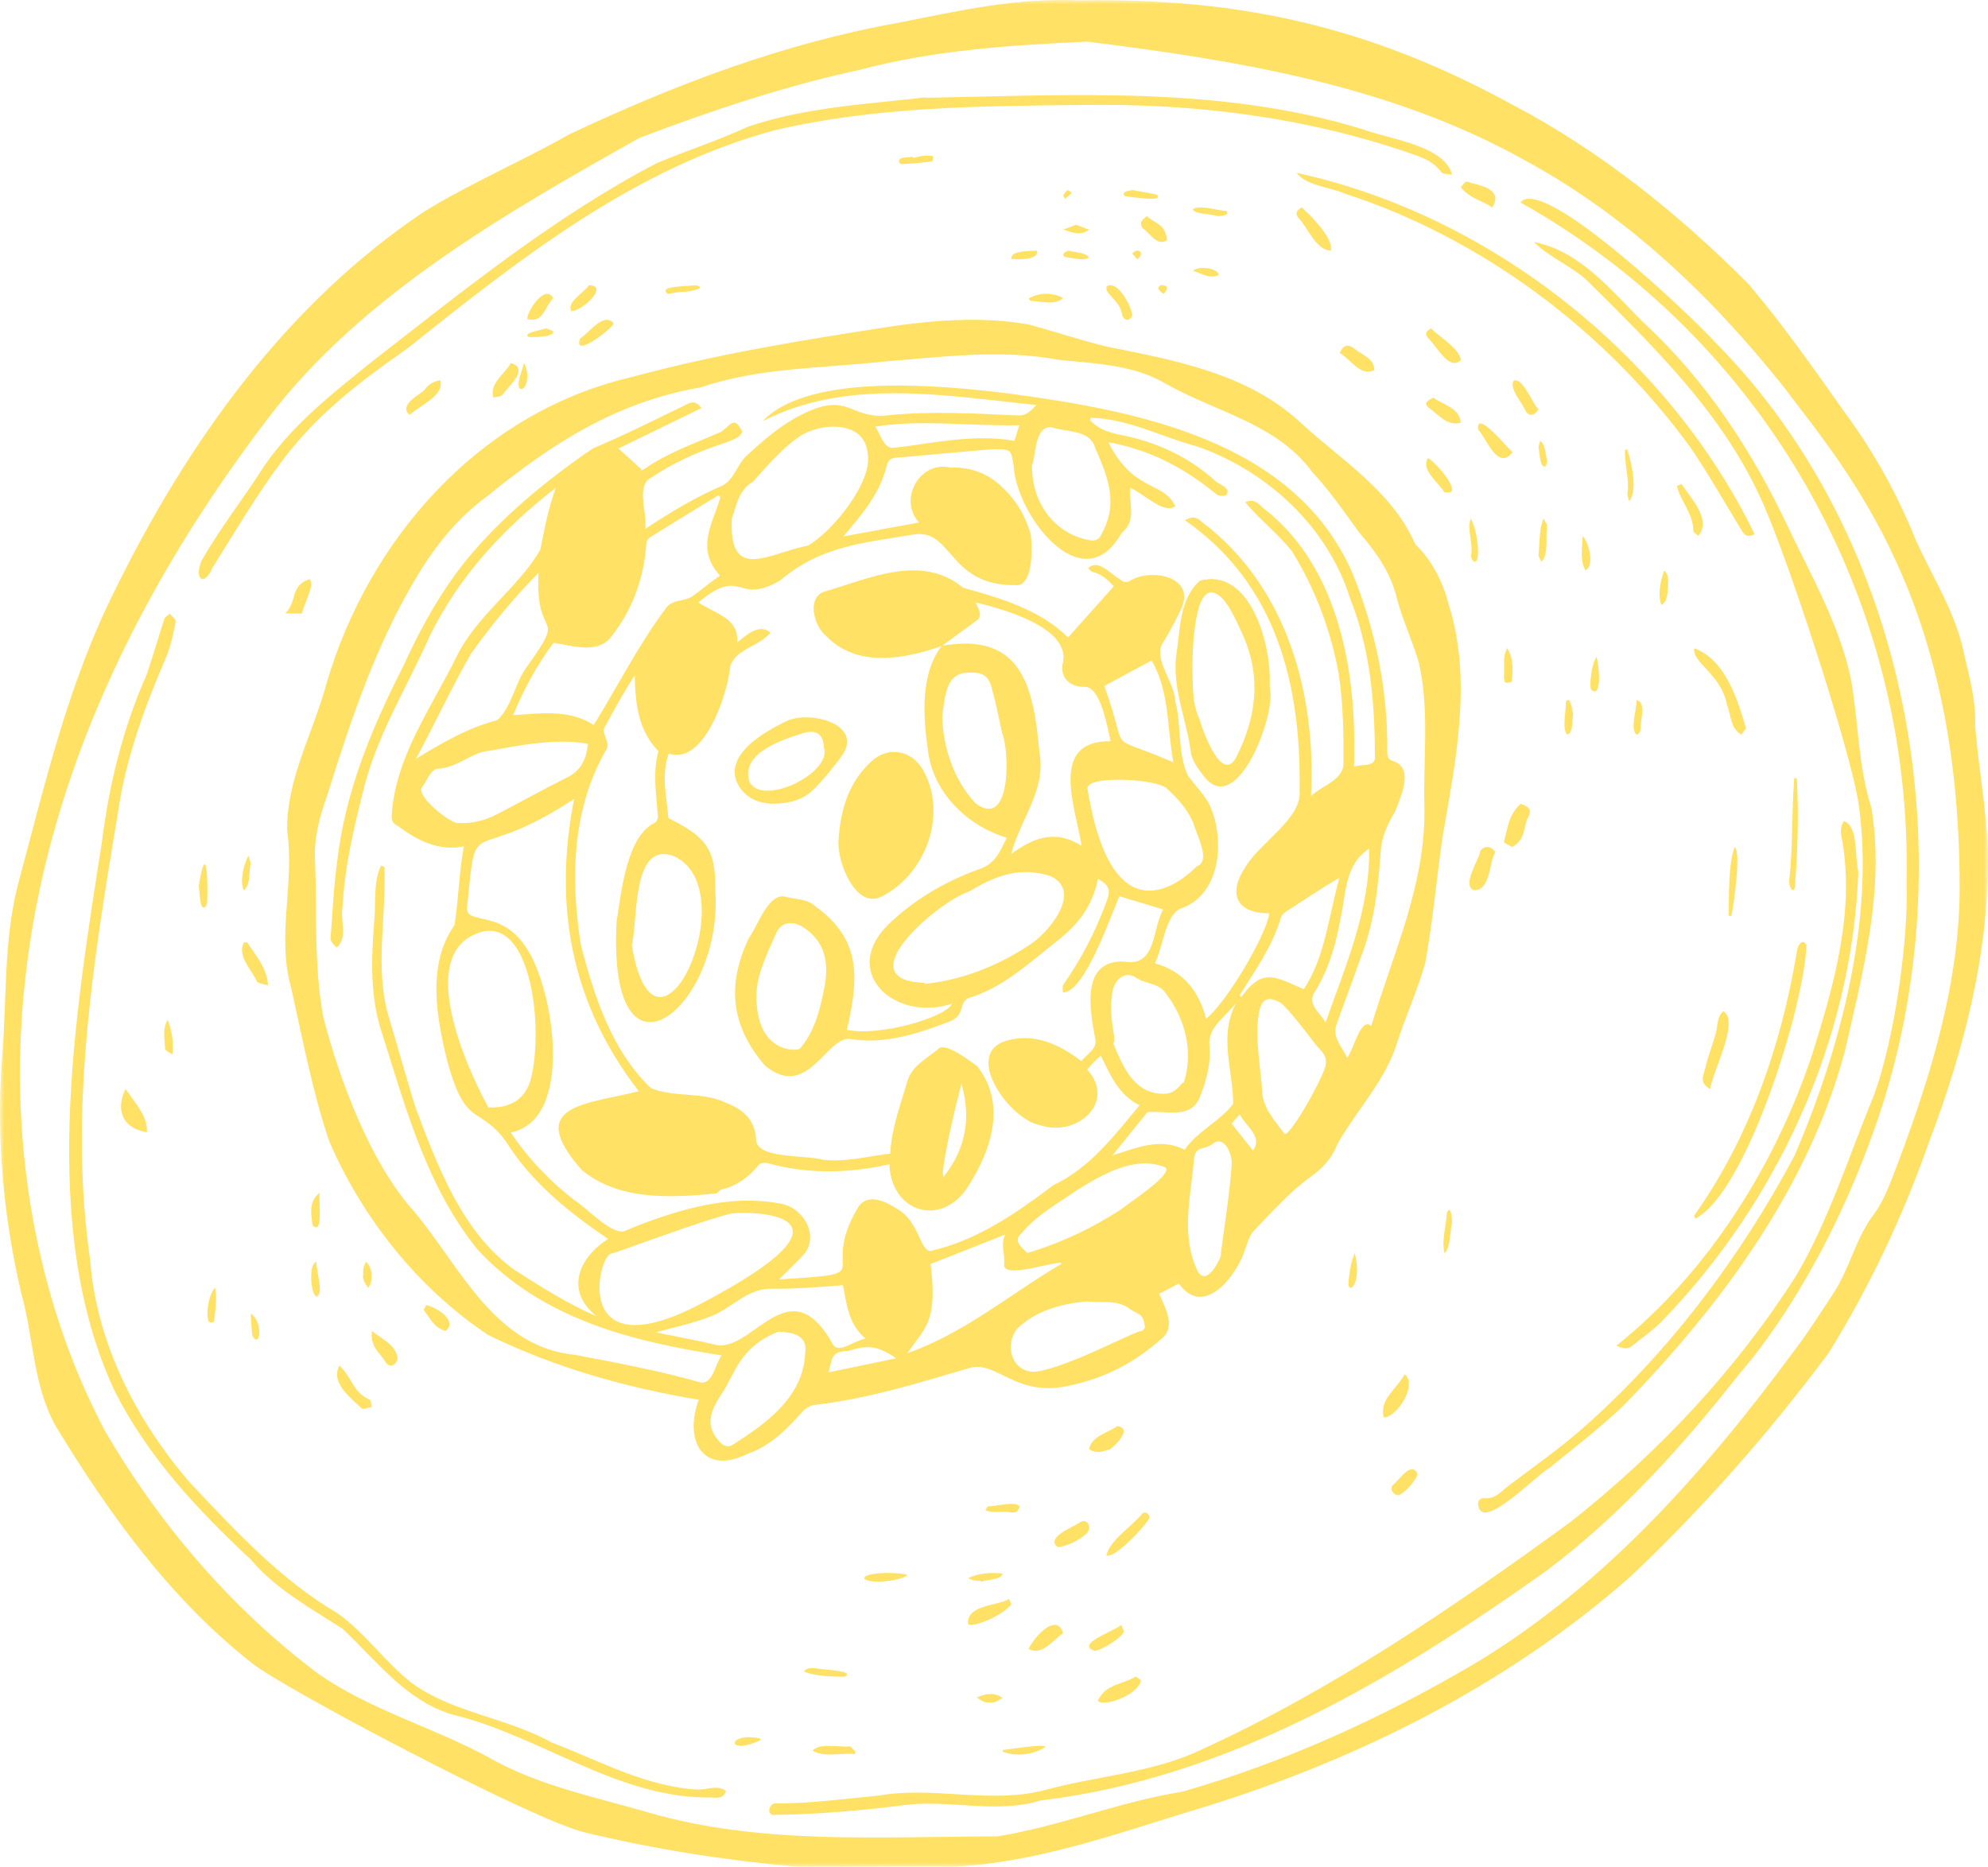
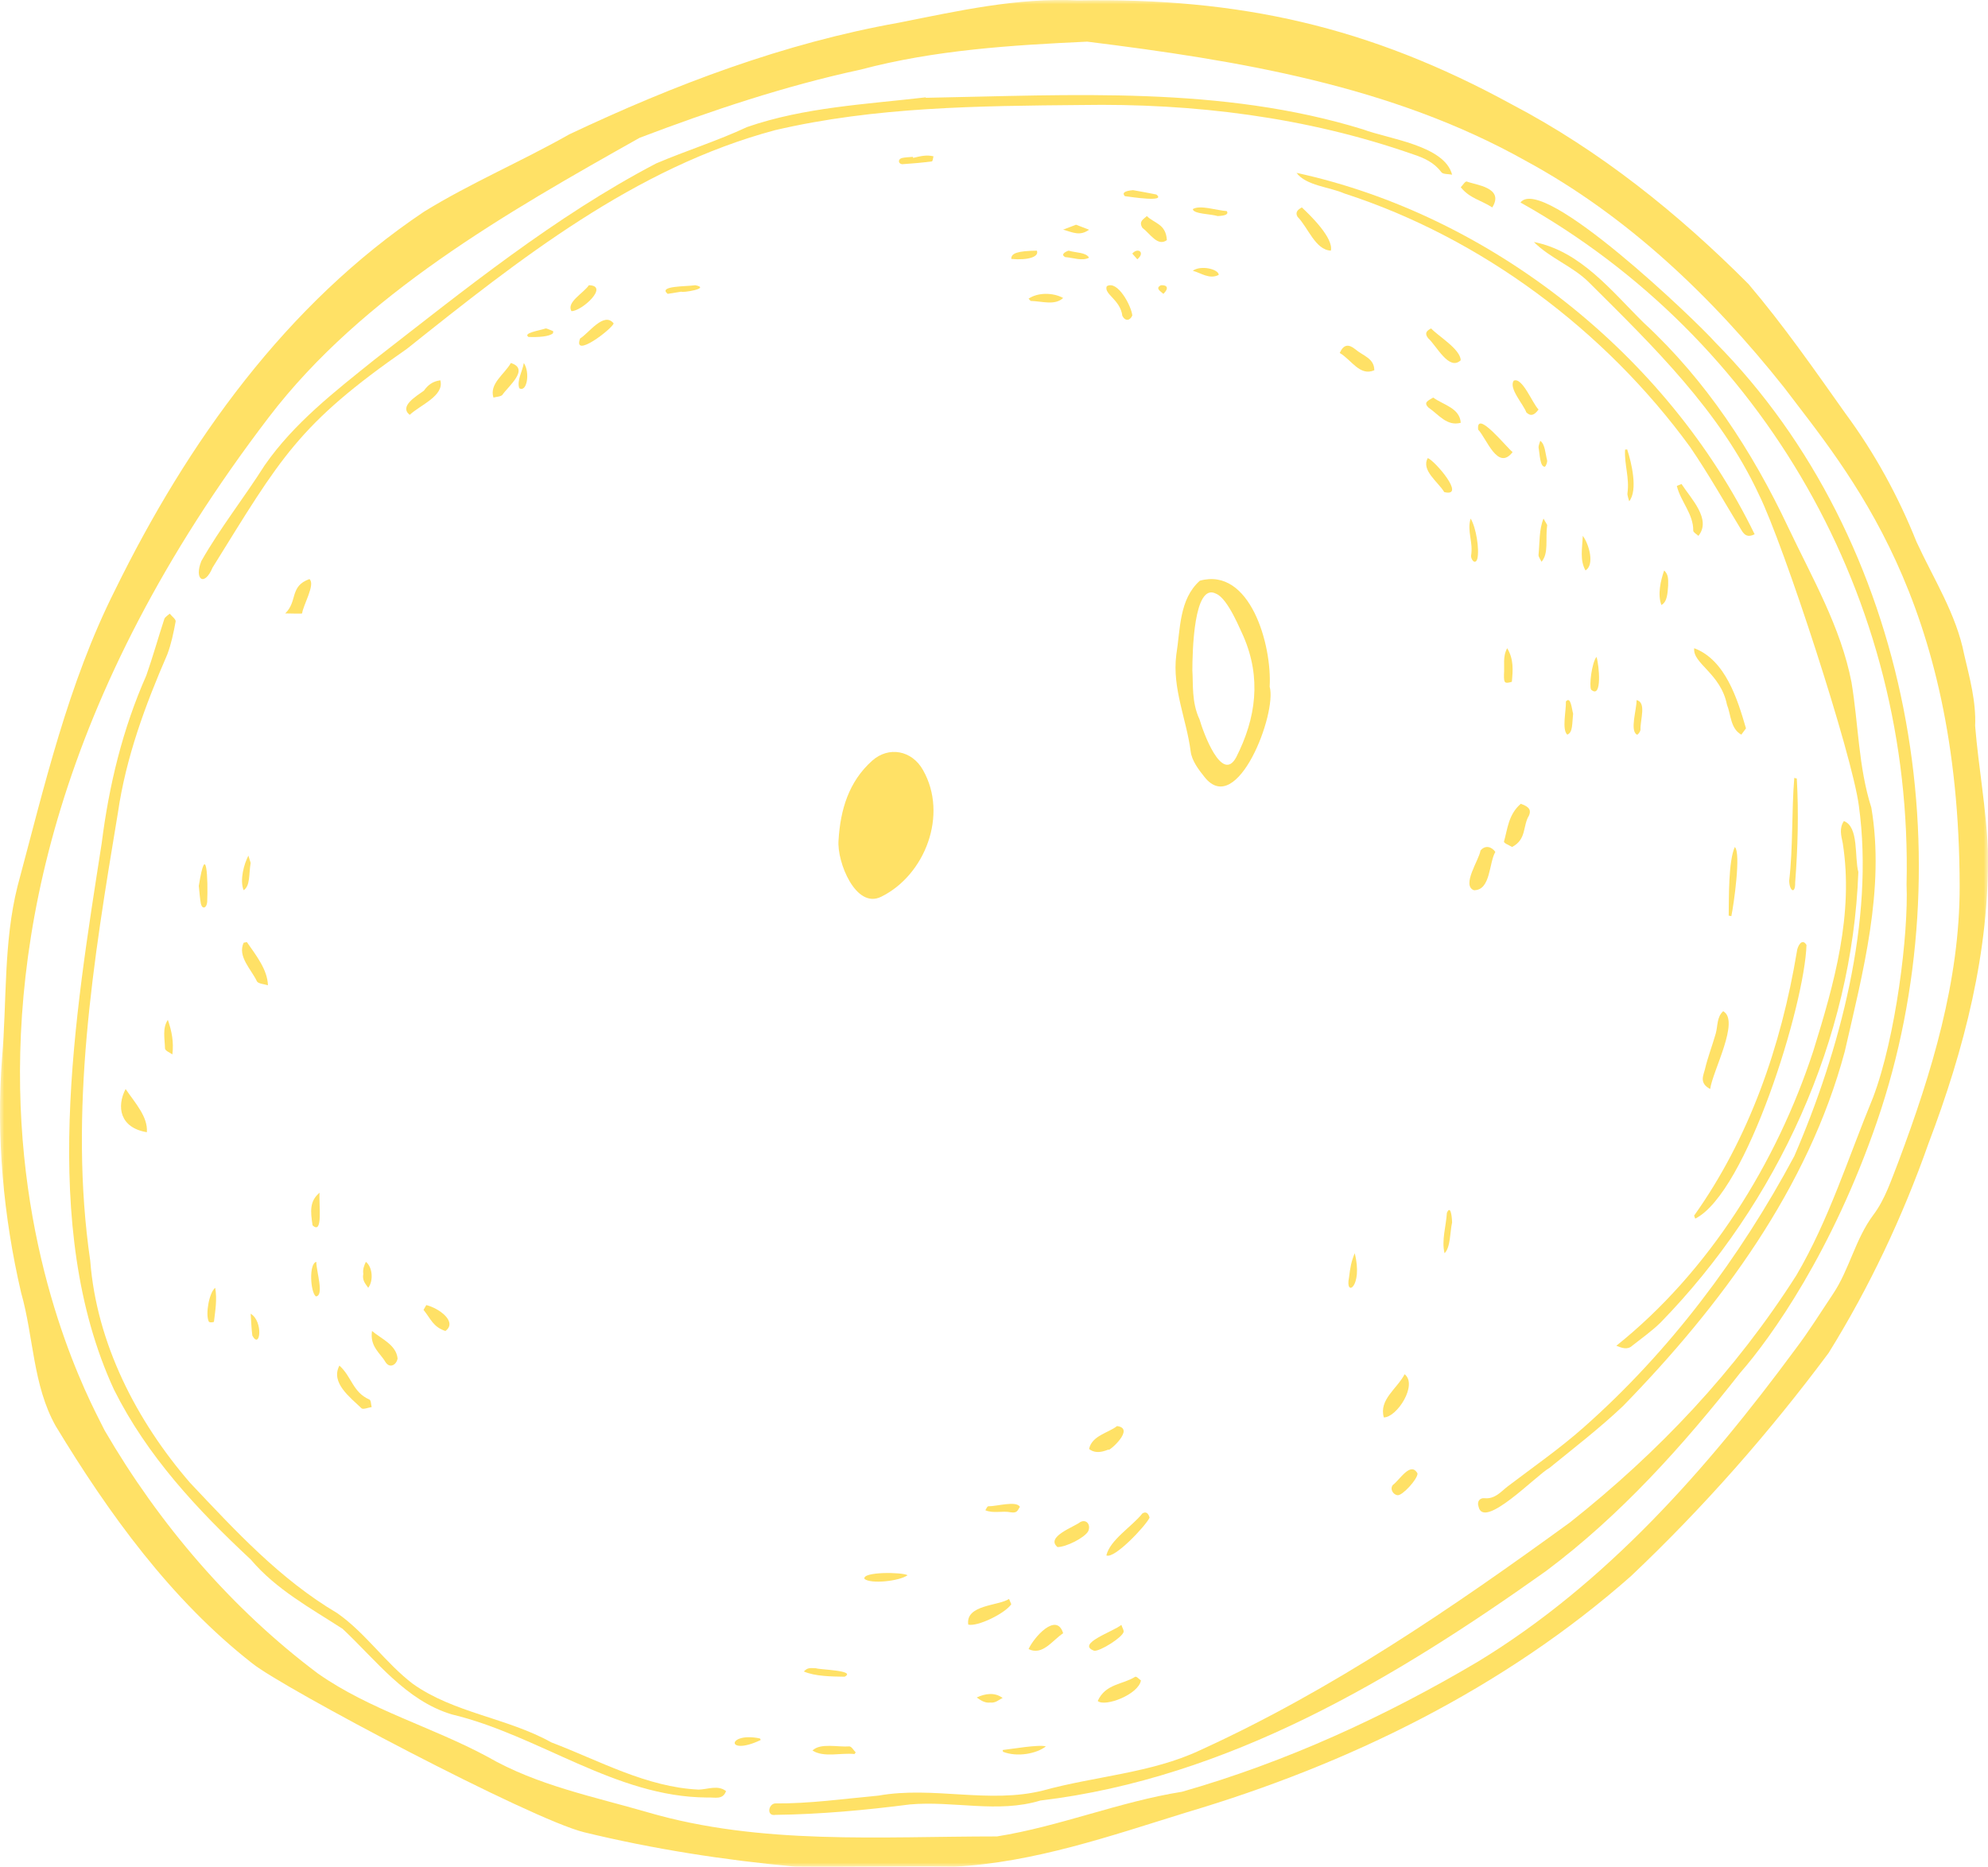
<svg xmlns="http://www.w3.org/2000/svg" xmlns:xlink="http://www.w3.org/1999/xlink" width="230px" height="216px" viewBox="0 0 230 216" version="1.1">
  <title>Group 184</title>
  <defs>
    <polygon id="path-1" points="0 0 230 0 230 216 0 216" />
  </defs>
  <g id="Page-1" stroke="none" stroke-width="1" fill="none" fill-rule="evenodd" opacity="0.6">
    <g id="KeHE---Serving---Work2" transform="translate(52, -825)">
      <g id="Group-184" transform="translate(-52, 825)">
        <g id="Group-3">
          <mask id="mask-2" fill="white">
            <use xlink:href="#path-1" />
          </mask>
          <g id="Clip-2" />
          <path d="M206.399,44.816 C198.09,34.36 188.263,24.96 176.465,18.578 C160.942,9.877 143.214,6.991 125.784,4.818 C116.988,5.227 108.12,5.779 99.561,8.056 C90.905,9.916 82.269,12.799 74.001,15.943 C58.685,24.556 41.935,34.089 31.117,48.252 C-18.368,113.038 10.581,162.196 12.109,165.509 C18.395,176.318 26.784,186.138 36.797,193.641 C42.794,197.845 49.994,199.807 56.416,203.269 C62.167,206.583 68.648,207.86 74.951,209.691 C88.018,213.506 101.907,212.478 115.346,212.478 C122.601,211.321 129.494,208.466 136.752,207.31 C148.786,203.873 160.221,198.63 170.98,192.261 C185.833,183.231 197.489,169.97 207.725,156.089 C209.278,154.048 210.633,151.856 212.063,149.722 C213.986,146.852 214.636,143.358 216.762,140.529 C218.105,138.744 218.831,136.461 219.667,134.336 C223.484,124.137 226.733,113.506 226.721,102.567 C226.684,69.298 213.883,54.709 206.399,44.816 M29.181,192.449 C19.79,185.106 12.585,175.137 6.443,164.992 C3.792,160.28 3.895,154.655 2.44,149.555 C0.387,140.723 -0.455,131.47 0.239,122.396 C0.8,115.782 0.401,109.035 2.025,102.554 C5.161,90.879 7.844,79.149 13.31,68.269 C21.697,51.173 33.093,35.201 49.053,24.495 C54.456,21.168 60.344,18.674 65.865,15.543 C78.031,9.794 90.704,4.988 103.991,2.626 C110.827,1.265 117.683,-0.288 124.706,0.046 C143.424,-0.273 158.381,3.046 174.896,12.072 C185.118,17.435 194.163,24.703 202.291,32.865 C206.319,37.606 209.891,42.737 213.486,47.812 C216.887,52.414 219.602,57.375 221.727,62.688 C223.702,66.988 226.328,71.031 227.247,75.74 C227.881,78.463 228.634,81.176 228.512,83.994 C228.902,88.771 229.796,93.541 229.989,98.322 C230.211,110.019 227.243,121.436 223.118,132.294 C220.136,140.757 216.292,148.924 211.556,156.544 C204.693,165.765 197.048,174.455 188.694,182.36 C173.991,195.345 155.984,204.148 137.277,209.696 C128.481,212.419 119.675,215.49 110.407,215.983 C104.32,215.909 98.169,216.044 92.082,215.984 C83.86,215.226 75.611,213.949 67.579,211.996 C61.416,210.483 32.592,195.237 29.181,192.449" id="Fill-1" fill="#FFCD00" mask="url(#mask-2)" />
        </g>
-         <path d="M144.974,133.141 C146.111,131.449 144.186,130.399 143.422,128.93 C143.043,129.363 142.726,129.724 142.487,129.997 C143.306,131.031 144.055,131.979 144.974,133.141 M95.871,158.781 C98.516,158.231 100.985,157.717 103.677,157.157 C101.658,155.783 100.442,155.538 98.228,156.287 C96.208,156.392 96.299,156.948 95.871,158.781 M117.362,51.01 C117.544,50.43 117.714,49.893 117.933,49.2 C112.182,49.331 106.612,48.497 101.236,49.366 C101.817,50.05 102.109,51.715 103.219,51.837 C107.952,51.304 112.548,50.162 117.362,51.01 M153.372,118.292 C155.702,111.613 158.485,105.39 158.41,98.177 C155.54,100.099 155.759,103.304 155.095,106.271 C154.561,109.201 153.782,112.038 152.202,114.61 C151.148,116.107 152.493,116.911 153.372,118.292 M133.236,76.418 C131.331,77.445 129.504,78.431 127.759,79.372 C130.837,87.83 127.526,84.616 135.753,88.203 C135.007,84.217 135.334,80.048 133.236,76.418 M141.251,145.195 C141.172,144.974 142.348,137.916 142.506,134.552 C142.512,133.427 141.585,131.195 140.188,132.432 C139.188,133.077 138.287,132.559 138.135,134.16 C137.761,138.473 136.553,143.087 138.61,147.163 C139.748,148.964 141.37,145.219 141.251,145.195 M154.967,101.566 C152.809,102.805 150.928,104.115 148.848,105.434 C148.579,105.61 148.271,105.884 148.193,106.17 C147.222,109.49 145.207,112.286 143.402,115.167 C143.478,115.227 143.554,115.287 143.63,115.346 C146.082,111.916 147.525,113.021 150.838,114.459 C153.316,110.721 153.67,106.145 154.967,101.566 M128.707,133.674 C131.454,132.856 134.155,131.553 137.048,133.03 C138.593,130.828 141.111,129.763 142.669,127.728 C142.681,123.858 140.922,119.807 143.064,115.952 C141.933,117.567 139.704,118.772 139.926,120.978 C140.125,123.019 139.542,125.124 138.774,127.051 C137.678,129.512 134.929,128.476 132.759,128.671 C131.498,130.228 130.11,131.941 128.707,133.674 M118.877,144.97 C122.783,143.799 126.325,142.12 129.716,139.922 C130.32,139.353 136.45,135.45 134.585,134.979 C131.12,133.733 127.478,135.94 124.551,137.73 C122.324,139.287 119.915,140.592 118.151,142.733 C117.155,143.528 118.257,144.41 118.877,144.97 M75.859,154.157 C78.183,154.632 80.647,155.082 83.081,155.658 C87.348,156.031 91.426,146.677 96.378,155.56 C96.998,156.672 98.764,155.13 100.14,154.881 C98.128,153.191 97.979,150.908 97.517,148.705 C94.732,148.917 91.988,149.152 89.211,149.107 C86.35,149.076 84.5,151.555 81.959,152.409 C79.986,153.167 77.884,153.594 75.859,154.157 M111.298,125.626 C111.716,122.752 108.089,137.991 109.349,135.919 C111.72,132.849 112.323,129.363 111.298,125.626 M90.042,154.081 C85.589,155.817 85.005,158.996 83.55,161.176 C82.313,163.028 81.469,164.782 83.134,166.679 C83.542,167.196 84.126,167.578 84.777,167.156 C88.612,164.721 92.906,161.679 93.152,156.626 C93.52,154.384 91.557,154.141 90.042,154.081 M122.815,146.221 C122.795,146.181 122.775,146.142 122.755,146.102 C121.607,146.014 115.882,148.061 116.177,146.228 C116.288,145.048 115.732,143.964 116.3,142.838 C113.392,143.988 110.541,145.116 107.66,146.255 C108.514,152.894 107.037,153.61 104.965,156.572 C111.666,154.206 116.796,149.762 122.815,146.221 M109.01,82.718 C109.048,86.416 110.345,90.245 112.851,92.935 C117.013,96.068 116.821,86.919 115.929,84.769 C115.549,83.031 115.21,81.28 114.731,79.569 C114.333,78.146 113.68,77.784 112.145,77.825 C109.33,77.768 109.379,80.698 109.01,82.718 M125.66,150.577 C122.827,150.856 119.909,151.6 117.724,153.687 C116.101,155.642 117.09,158.821 119.779,158.72 C123.641,158.202 131.364,153.945 132.018,154.018 C132.157,154.034 132.502,153.65 132.467,153.532 C132.222,152.021 132.015,152.242 130.773,151.499 C129.315,150.3 127.447,150.785 125.66,150.577 M119.396,53.8 C119.312,58.416 122.288,61.976 126.311,62.542 C126.606,62.584 127.14,62.38 127.235,62.153 C129.476,58.438 128.282,55.433 126.705,51.815 C126.092,49.734 123.61,50.025 121.917,49.502 C119.633,48.901 119.882,52.813 119.396,53.8 M153.306,123.493 C153.686,122.12 152.89,121.693 152.193,120.831 C151.617,120.037 148.781,116.353 148.095,115.987 C146.645,115.216 145.982,115.553 145.644,117.174 C145.154,120.276 145.863,123.512 146.058,126.636 C146.277,128.428 147.589,129.756 148.591,131.177 C149.029,131.799 152.676,125.495 153.306,123.493 M92.538,121.338 C94.36,119.256 94.977,116.411 95.465,113.764 C95.861,111.133 95.342,108.85 92.92,107.287 C91.671,106.481 90.352,106.66 89.791,107.991 C88.797,110.261 87.552,112.674 87.518,115.113 C87.423,121.943 92.227,121.627 92.538,121.338 M136.954,125.269 C138.126,121.683 137.115,117.858 134.858,114.897 C134.035,113.703 132.478,113.871 131.411,113.1 C129.871,112.152 128.675,113.74 128.646,115.226 C128.201,117.808 129.3,120.548 128.779,120.659 C129.911,123.443 131.235,126.633 134.721,126.553 C136.251,126.51 136.692,125.105 136.954,125.269 M73.096,109.367 C75.873,126.039 86.358,103.062 78.041,99.089 C73.05,97.119 73.833,106.442 73.096,109.367 M62.3,66.288 C59.44,69.171 56.883,72.292 54.525,75.579 C52.228,79.544 50.315,83.759 48.119,87.79 C51.058,86.011 54.107,84.202 57.54,83.322 C59.168,81.828 59.555,79.182 60.816,77.343 C65.846,70.343 61.866,74.564 62.3,66.288 M68.022,86.063 C63.974,85.339 59.823,86.333 55.821,86.996 C54.009,87.538 52.507,88.931 50.494,88.951 C49.656,89.285 49.373,90.437 48.804,91.103 C48.112,92.168 52.335,95.455 53.054,95.226 C54.636,95.305 56.106,94.931 57.485,94.218 C60.207,92.812 62.883,91.314 65.623,89.945 C67.219,89.148 67.842,87.857 68.022,86.063 M56.516,128.145 C56.551,128.046 60.481,128.716 61.459,124.69 C62.915,118.599 61.379,105.598 55.192,107.99 C46.889,111.2 56.651,128.417 56.516,128.145 M138.482,100.218 C140.194,99.62 138.335,96.399 138.053,95.199 C137.366,93.61 136.24,92.356 134.932,91.178 C133.595,90.08 125.566,89.692 125.819,91.26 C128.958,110.7 138.382,100.249 138.482,100.218 M106.98,113.72 C106.987,113.761 106.994,113.802 107.001,113.843 C111.303,113.379 115.326,111.803 118.933,109.441 C121.271,108.057 125.369,103.093 121.518,101.362 C117.948,100.218 115.13,101.351 112.132,103.145 C108.658,104.238 97.759,113.437 106.98,113.72 M84.669,59.976 C84.287,67.45 88.883,64.019 93.464,63.128 C96.238,61.587 101.008,55.764 100.388,52.477 C100.092,49.099 96.211,48.887 93.707,49.893 C91.345,50.622 87.524,55.333 87.125,55.719 C85.377,56.743 85.196,58.593 84.669,59.976 M84.707,140.388 C81.1,141.211 70.82,145.155 70.662,145.061 C69.08,145.585 66.27,158.608 81.06,150.857 C101.435,140.181 86.702,140.16 84.707,140.388 M83.338,57.56 C83.275,57.468 83.212,57.375 83.149,57.282 C80.507,58.901 77.861,60.514 75.23,62.152 C75.022,62.282 74.804,62.572 74.785,62.804 C74.554,66.643 73.249,70.396 70.893,73.444 C69.316,75.779 66.409,74.726 64.044,74.373 C62.129,76.906 60.624,79.72 59.361,82.747 C62.663,82.532 65.88,82.06 68.692,83.884 C71.469,79.382 73.89,74.585 77.037,70.374 C77.81,69.307 79.092,69.637 80.085,69.011 C81.186,68.218 82.167,67.37 83.303,66.596 C80.418,63.486 82.479,60.532 83.338,57.56 M44.074,100.16 C44.207,100.203 44.339,100.247 44.47,100.29 C44.725,106.003 43.322,111.903 44.945,117.569 C46.005,121.081 46.98,124.619 48.063,128.124 C50.623,134.914 53.404,142.475 59.461,146.892 C62.523,148.849 65.663,150.863 69.013,152.294 C65.271,149.276 67.017,145.459 70.362,143.345 C65.865,140.325 61.494,136.796 58.6,132.172 C55.424,127.731 53.899,130.724 51.744,122.745 C50.501,117.695 49.365,111.599 52.581,107.046 C53.067,104.023 53.083,101.062 53.666,97.931 C50.701,98.513 48.265,97.229 46.011,95.553 C45.439,95.291 45.291,94.915 45.315,94.367 C45.705,87.617 49.915,81.882 52.819,75.984 C55.145,71.182 59.921,68.075 62.513,63.6 C63.03,61.062 63.386,59.009 64.3,56.433 C58.161,61.227 53.048,66.74 49.654,73.718 C47.114,79.477 43.729,84.857 42.144,91.008 C40.986,95.59 39.873,100.188 39.634,104.925 C39.334,106.491 40.271,108.427 38.969,109.635 C38.568,109.236 38.096,108.901 38.267,108.259 C38.489,105.482 38.596,102.688 38.979,99.932 C39.863,91.793 42.964,84.301 46.658,77.076 C48.604,72.774 50.871,68.683 53.818,64.962 C57.979,59.852 63.176,55.583 68.587,51.885 C72.326,50.315 75.945,48.481 79.596,46.714 C80.101,46.471 80.6,46.436 81.146,47.218 C77.81,48.844 74.561,50.427 71.55,51.895 C72.474,52.731 73.326,53.501 74.178,54.272 C74.113,54.533 74.34,54.381 74.574,54.242 C77.298,52.365 80.408,51.275 83.425,49.97 C84.633,49.093 84.912,48.104 85.869,49.906 C85.729,50.653 84.514,50.973 83.867,51.242 C80.869,52.223 78.009,53.466 75.376,55.24 C73.48,56.175 74.943,59.311 74.638,61.208 C77.494,59.311 80.447,57.519 83.633,56.16 C84.951,55.431 85.335,53.651 86.409,52.697 C88.642,50.644 90.953,48.656 93.813,47.479 C98.407,45.58 98.547,48.693 103.133,48.009 C108.006,47.557 112.893,47.854 117.775,48.067 C118.7,48.113 119.169,47.628 119.904,46.861 C109.37,45.788 98.042,43.683 88.219,48.739 C93.61,43.031 109.23,44.611 116.581,45.515 C131.501,47.507 149.721,50.92 156.438,66.241 C159.14,72.837 160.597,79.948 160.498,87.094 C160.508,87.568 160.619,87.882 161.158,88.053 C163.645,88.855 162.063,92.146 161.446,93.791 C160.602,95.27 159.865,96.679 159.75,98.443 C159.463,102.673 158.968,106.914 157.395,110.889 C156.51,113.447 155.526,115.97 154.631,118.525 C154.1,120 155.202,121.023 155.86,122.38 C156.567,121.59 157.42,117.588 158.644,118.706 C161.21,110.217 165.026,102.171 164.793,93.169 C164.655,87.695 165.398,82.052 164.149,76.68 C163.419,74.11 162.222,71.667 161.574,69.083 C160.834,66.133 159.168,63.848 157.26,61.621 C155.506,59.239 153.851,56.763 151.802,54.599 C147.737,49.022 140.685,47.684 134.941,44.438 C131.164,42.182 126.815,42.087 122.571,41.644 C115.761,40.361 108.952,41.312 102.121,41.846 C95.091,42.621 87.826,42.52 81.074,44.819 C71.357,46.491 63.895,51.287 56.381,57.402 C53.023,59.85 50.458,63.019 48.348,66.515 C43.536,74.426 40.626,83.203 37.87,91.981 C37.002,94.403 36.344,96.796 36.437,99.396 C36.715,105.488 36.274,111.69 37.414,117.706 C39.221,124.837 42.897,134.622 47.824,140.07 C53.24,146.5 57.154,155.849 66.53,156.758 C71.446,157.693 76.366,158.616 81.181,159.989 C82.532,159.977 82.777,157.738 83.488,156.825 C73.03,155.189 62.708,152.62 55.25,144.578 C49.5,137.469 47.007,128.512 44.326,119.938 C42.795,115.652 42.939,111.121 43.291,106.646 C43.523,104.482 43.138,102.181 44.074,100.16 M108.966,74.736 C104.605,76.271 99.139,77.303 95.564,73.564 C94.237,72.52 93.278,69.269 95.292,68.478 C100.517,66.975 106.572,63.988 111.437,68.008 C115.713,69.194 120.343,70.547 123.569,73.756 C125.294,71.826 127.05,69.861 128.863,67.831 C128.238,67.163 127.494,66.43 126.391,66.166 C126.202,66.12 126.058,65.885 125.893,65.737 C127.027,64.607 128.487,66.426 129.511,66.986 C129.948,67.349 130.282,67.453 130.744,67.194 C133.203,65.68 138.352,66.727 136.674,70.407 C135.997,71.828 135.265,73.235 134.424,74.564 C133.534,76.399 135.887,79.01 135.954,81.072 C136.719,83.882 136.194,87.14 137.438,89.751 C138.289,90.908 139.359,91.953 139.978,93.22 C141.773,97.173 141.233,103.709 136.438,105.173 C134.765,106.206 134.534,109.608 133.611,111.462 C136.839,112.329 138.697,114.629 139.538,117.867 C141.713,116.215 146.409,108.477 146.859,105.673 C142.89,105.67 142.06,103.299 144.152,100.213 C145.772,97.532 150.637,94.635 150.356,91.562 C150.554,79.288 147.73,67.583 137.076,60.188 C138.019,59.737 138.28,59.731 139.066,60.398 C148.882,67.816 152.293,80.268 151.673,92.099 C152.981,90.888 155.05,90.394 155.419,88.662 C155.479,85.118 155.406,81.559 154.898,78.047 C154.001,73.039 152.138,68.043 149.446,63.746 C147.811,61.7 145.759,60.15 144.071,58.109 C145.214,57.596 145.687,58.434 146.202,58.818 C155.057,65.708 157.015,78.079 156.651,88.695 C157.734,88.368 159.242,88.809 159.071,87.37 C159.043,81.146 158.52,75.118 156.214,69.273 C153.617,60.992 146.729,54.579 138.599,51.686 C134.46,50.588 130.559,48.449 126.215,48.34 C126.181,48.43 126.147,48.52 126.113,48.609 C127.287,49.918 128.902,50.167 130.536,50.5 C134.224,51.37 137.551,52.949 140.409,55.467 C140.849,56.068 142.476,56.329 141.887,57.252 C141.753,57.431 141.058,57.414 140.791,57.233 C137.042,54.154 133.184,52.094 128.223,51.158 C131.09,56.943 134.682,55.7 135.965,58.571 C134.637,59.555 132.28,57.055 130.762,56.454 C130.604,58.439 131.535,60.213 129.746,61.686 C125.234,69.733 117.545,59.509 117.277,53.903 C116.96,51.997 117.002,51.989 114.998,51.961 C111.184,52.261 107.373,52.656 103.558,52.967 C102.882,53.025 102.706,53.437 102.552,53.99 C101.742,57.235 99.661,59.581 97.57,62.067 C100.588,61.51 103.441,60.983 106.328,60.449 C103.888,57.816 106.405,53.237 109.987,54.106 C112.342,53.99 114.425,54.847 116.039,56.452 C117.559,57.875 118.624,59.679 119.212,61.707 C119.397,62.342 119.76,67.932 117.496,67.701 C109.648,67.806 110.24,61.094 105.684,61.85 C99.778,62.841 95.036,63.135 90.238,67.172 C85.139,70.129 85.971,65.374 80.791,69.705 C82.875,71.074 85.477,71.5 85.291,74.351 C86.356,73.442 87.865,72.093 89.134,73.202 C87.896,74.765 85.094,75.093 84.492,77.06 C84.229,80.136 81.494,88.599 77.372,87.194 C76.451,89.739 77.15,92.196 77.321,94.649 C81.41,96.739 82.851,97.962 82.749,102.925 C83.769,116.531 70.253,127.495 71.336,106.66 C71.858,103.358 72.477,96.715 75.781,95.182 C75.963,95.128 76.14,94.659 76.119,94.397 C75.923,91.871 75.504,89.347 76.173,86.921 C73.781,84.428 73.512,81.359 73.434,78.13 C72.199,80.025 71.139,81.962 70.088,83.904 C69.378,84.8 70.594,85.657 70.202,86.625 C66.183,93.486 65.983,101.583 67.192,109.276 C68.703,115.184 70.783,121.617 75.317,125.902 C78.042,127.027 81.271,126.259 84.068,127.627 C86.063,128.402 87.307,129.606 87.471,131.761 C87.352,134.146 93.344,133.608 95.19,134.185 C97.845,134.49 100.406,133.771 102.994,133.479 C103.142,130.519 104.148,127.982 104.943,125.195 C105.506,123.209 107.348,122.451 108.709,121.234 C109.65,120.782 112.207,122.755 113.039,123.336 C116.469,127.724 114.738,132.976 112.009,137.267 C109.03,142.006 103.125,140.404 102.893,134.708 C98.253,135.764 93.433,135.877 88.818,134.577 C88.508,134.494 87.97,134.558 87.799,134.767 C86.656,136.164 85.299,137.181 83.518,137.622 C83.222,137.696 82.991,138.031 82.931,138.081 C77.653,138.594 71.662,138.95 67.315,135.384 C60.636,127.789 67.776,127.809 73.901,126.257 C66.054,116.106 63.995,104.762 66.421,92.438 C54.219,100.466 55.178,93.52 54.062,104.717 C53.554,107.231 57.754,105.015 60.741,109.443 C63.986,113.854 66.642,129.549 59.085,131.031 C61.106,134.044 63.533,136.579 66.375,138.803 C67.807,139.677 70.602,142.768 72.144,142.468 C77.802,140.141 84.142,138.076 90.305,139.265 C92.92,139.7 94.84,142.927 93,145.142 C92.126,146.08 91.196,146.966 90.134,148.032 C102.231,147.246 94.591,147.719 99.203,139.81 C100.308,137.902 102.483,139.02 103.857,139.91 C106.323,141.35 106.464,144.753 107.646,144.742 C113.051,143.518 117.501,140.411 121.865,137.131 C126.12,135.121 128.887,131.417 131.844,127.882 C129.379,126.67 128.454,124.362 127.355,122.146 C126.659,122.755 126.325,123.086 125.796,123.759 C129.227,127.607 124.482,131.588 120.407,130.203 C116.925,129.679 111.273,121.953 116.448,120.404 C119.66,119.466 122.575,120.848 125.113,122.778 C125.726,121.94 127.027,121.361 126.701,120.125 C126.09,116.857 124.996,110.977 130.139,111.264 C133.781,111.879 133.287,107.543 134.566,105.226 C132.762,104.681 131.154,104.194 129.503,103.695 C128.504,105.953 125.478,114.864 122.967,114.837 C122.981,114.528 122.876,114.136 123.026,113.921 C125.106,110.951 126.748,107.758 128,104.363 C128.538,102.904 128.362,102.465 127.033,101.683 C126.366,104.993 124.594,107.135 121.938,109.161 C118.828,111.634 115.873,114.364 111.92,115.528 C110.783,116.393 111.816,117.584 109.408,118.37 C105.933,119.684 102.18,120.827 98.465,120.225 C95.655,119.67 93.493,127.476 88.474,123.265 C84.536,118.662 84.07,113.919 86.653,108.516 C87.666,107.134 88.974,103.079 90.995,103.788 C92.146,104.074 93.461,104.009 94.362,104.888 C99.74,108.764 99.322,113.317 97.98,119.148 C101.536,119.959 109.401,117.785 110.165,116.111 C103.501,118.404 96.742,112.261 103.259,106.52 C106.203,103.796 109.666,101.857 113.413,100.514 C115.307,99.835 115.746,98.31 116.486,96.936 C112.022,95.587 108.21,91.943 107.425,87.307 C106.831,83.259 106.34,78.161 108.954,74.722 C118.264,73.095 119.573,79.489 120.257,87.051 C121.064,91.455 118.013,94.785 116.988,98.814 C119.57,96.893 122.128,95.943 125.139,97.87 C124.453,93.477 121.281,85.64 128.504,85.766 C128.114,84.206 127.361,79.446 125.491,79.468 C123.706,79.54 122.512,78.262 123,76.589 C123.731,72.555 115.935,70.433 112.855,69.7 C113.257,70.51 113.791,71.312 112.855,71.897 C111.555,72.838 110.262,73.789 108.966,74.736 M80.844,161.959 C72.362,160.535 64.16,158.224 56.449,154.447 C48.335,149.023 41.94,140.955 38.082,132.032 C36.136,126.273 35.026,120.276 33.702,114.356 C31.966,108.332 34.11,102.195 33.224,96.14 C33.102,90.232 36.207,84.855 37.724,79.254 C42.621,62.325 55.569,47.655 73.129,43.616 C83.162,40.885 93.383,39.263 103.645,37.684 C108.76,36.992 113.895,36.632 119.027,37.552 C122.04,38.359 125.024,39.37 128.062,40.11 C135.852,41.666 144.127,43.17 150.23,48.681 C155.005,53.125 161.069,56.787 163.728,62.956 C165.668,64.846 166.969,67.375 167.624,70.021 C170.35,78.657 168.436,87.911 166.931,96.604 C166.199,101.534 165.798,106.533 164.884,111.43 C164.007,114.533 162.648,117.536 161.644,120.612 C160.299,125.062 156.905,128.472 154.718,132.409 C154.033,134.094 153.075,135.12 151.596,136.189 C149.189,137.931 147.168,140.223 145.084,142.379 C144.54,142.943 144.319,143.845 144.032,144.623 C143.018,147.68 139.262,152.549 136.382,148.511 C135.548,148.945 134.725,149.371 134.116,149.688 C134.866,151.513 136.159,153.606 134.21,155.04 C131.242,157.656 127.878,159.417 123.951,160.266 C117.483,161.856 115.387,157.344 112.152,158.279 C106.232,160.031 100.332,161.866 94.174,162.56 C93.704,162.645 93.186,162.944 92.867,163.302 C91.055,165.338 89.181,167.273 86.517,168.198 C81.313,170.798 79.088,166.64 80.844,161.959" id="Fill-4" fill="#FFCD00" />
        <path d="M220.578,102.35 C221.361,69.201 203.939,39.132 175.909,23.428 C178.472,20.114 196.164,37.038 198.461,39.628 C221.154,62.562 227.553,99.529 217.162,129.759 C211.994,144.793 204.945,154.713 201.318,158.855 C194.689,167.298 187.488,175.313 178.887,181.757 C161.303,194.262 142.106,205.733 120.359,208.326 C115.451,209.827 110.298,208.33 105.273,208.777 C100.104,209.44 94.934,209.917 89.719,209.984 C88.675,210.165 88.872,208.781 89.646,208.66 C93.661,208.696 97.642,208.123 101.637,207.755 C107.992,206.628 114.432,208.739 120.708,207.156 C126.665,205.51 133.192,205.151 138.781,202.533 C154.123,195.546 168.022,186.04 181.649,176.136 C191.914,168.003 200.773,158.631 207.839,147.538 C211.605,141.124 213.858,133.864 216.694,126.998 C219.331,120.06 220.82,107.981 220.578,102.35" id="Fill-6" fill="#FFCD00" />
        <path d="M203.495,57.22 C199.006,47.571 191.3,40.095 183.847,32.686 C182.001,30.825 179.326,29.878 177.463,28 C182.883,29.059 186.454,33.691 190.177,37.353 C197.368,43.994 202.727,52.194 206.879,61.002 C209.639,66.824 212.977,72.558 214.208,78.942 C215.014,83.777 215.002,88.733 216.504,93.449 C218.096,102.874 215.526,112.489 213.427,121.664 C209.199,137.452 199.078,151.086 187.794,162.663 C185.108,165.217 182.15,167.488 179.271,169.835 C177.793,170.628 171.623,177.103 171.055,174.301 C170.858,173.714 171.215,173.295 171.74,173.346 C172.983,173.467 173.647,172.576 174.458,171.959 C177.394,169.729 180.437,167.616 183.192,165.179 C193.188,156.35 201.322,145.478 207.591,133.762 C212.84,121.628 216.891,106.477 215.059,93.229 C214.302,87.343 206.354,62.981 203.495,57.22" id="Fill-8" fill="#FFCD00" />
        <path d="M80.836,207.061 C81.911,207.028 83.061,206.498 84,207.235 C83.608,208.3 82.696,207.925 81.808,207.976 C71.179,207.924 62.36,200.762 52.24,198.352 C46.918,196.725 43.551,192.127 39.638,188.461 C35.895,186.037 31.959,183.917 29.015,180.444 C22.787,174.636 17.019,168.455 13.187,160.781 C4.492,141.939 8.68,117.436 11.766,97.565 C12.616,90.842 14.179,84.359 16.929,78.148 C17.686,75.996 18.296,73.792 19.009,71.624 C19.092,71.374 19.42,71.206 19.634,71 C19.877,71.305 20.367,71.656 20.32,71.908 C20.08,73.198 19.814,74.505 19.351,75.729 C16.787,81.634 14.572,87.636 13.641,94.037 C10.801,111.108 7.921,128.61 10.442,145.891 C11.178,155.429 15.796,164.406 21.993,171.566 C27.238,177.119 32.382,182.721 39.024,186.65 C42.294,188.941 44.586,192.393 47.733,194.801 C52.478,198.2 58.694,198.754 63.783,201.596 C69.326,203.704 74.798,206.784 80.836,207.061" id="Fill-10" fill="#FFCD00" />
        <path d="M107.108,11.316 C124.021,11.004 141.31,9.918 157.697,14.971 C160.666,16.091 167.115,16.813 168,20.211 C167.573,20.121 166.947,20.181 166.752,19.918 C165.909,18.778 164.706,18.254 163.466,17.848 C151.128,13.533 138.08,11.928 125.051,12.151 C113.208,12.257 101.27,12.354 89.679,15.058 C73.41,19.41 60.059,30.005 47.096,40.345 C34.475,49.112 32.5,52.941 24.594,65.669 C23.647,67.93 22.433,67.062 23.294,64.916 C25.476,61.075 28.259,57.566 30.623,53.831 C34.021,48.945 38.723,45.309 43.308,41.624 C53.758,33.511 64.188,25.039 75.927,18.903 C79.396,17.426 83.026,16.294 86.438,14.697 C93.046,12.407 100.201,12.068 107.106,11.261 C107.107,11.279 107.107,11.297 107.108,11.316" id="Fill-12" fill="#FFCD00" />
        <path d="M215,100.899 C214.298,120.195 205.679,139.135 192.091,153.048 C191.101,154.014 189.952,154.825 188.859,155.685 C188.298,156.227 187.631,155.958 187,155.705 C197.745,147.126 205.572,134.508 209.795,121.577 C212.211,113.799 214.485,105.758 213.195,97.555 C213.009,96.67 212.772,95.819 213.326,95 C215.084,95.642 214.54,99.221 215,100.899" id="Fill-14" fill="#FFCD00" />
        <path d="M203,61.815 C202.221,62.208 201.837,61.934 201.495,61.372 C199.53,58.144 197.67,54.841 195.54,51.725 C185.696,38.216 171.412,27.529 155.523,22.38 C153.824,21.631 151.11,21.49 150,20 C172.407,24.866 192.905,41.059 203,61.815" id="Fill-16" fill="#FFCD00" />
        <path d="M196,140.648 C202.379,131.687 206.065,121.046 207.883,110.127 C207.937,109.508 208.473,108.46 209,109.334 C208.792,116.204 202.089,138.013 196.128,141 C196.085,140.883 196.042,140.765 196,140.648" id="Fill-18" fill="#FFCD00" />
        <path d="M202,84.275 C201.84,84.491 201.65,84.746 201.461,85 C200.194,84.296 200.275,82.716 199.798,81.527 C199.068,77.896 195.8,76.771 196.01,75 C199.628,76.353 201.027,80.926 202,84.275" id="Fill-20" fill="#FFCD00" />
        <path d="M207.879,90.083 C208.107,94.106 207.996,98.093 207.692,102.093 C207.721,103.569 207.003,103.058 207,101.882 C207.457,97.956 207.266,93.915 207.588,90 C207.685,90.028 207.782,90.055 207.879,90.083" id="Fill-22" fill="#FFCD00" />
        <path d="M197.857,126 C196.544,125.312 197.088,124.409 197.25,123.721 C197.578,122.321 198.105,120.97 198.502,119.584 C198.753,118.687 198.607,117.677 199.363,117 C201.327,118.087 198.153,123.886 197.857,126" id="Fill-24" fill="#FFCD00" />
        <path d="M200,105.938 C200.036,103.73 199.959,99.695 200.705,98 C201.449,98.666 200.584,104.675 200.306,106 C200.204,105.98 200.102,105.959 200,105.938" id="Fill-26" fill="#FFCD00" />
        <path d="M133,175.598 C132.536,176.561 128.92,180.413 128,179.964 C128.421,178.155 130.995,176.602 132.163,175.112 C132.562,174.853 132.857,175.056 133,175.598" id="Fill-28" fill="#FFCD00" />
        <path d="M194.542,56 C195.627,57.682 198.046,60.088 196.496,62 C196.288,61.798 195.9,61.598 195.899,61.396 C195.925,59.462 194.431,58.018 194,56.22 C194.181,56.147 194.362,56.073 194.542,56" id="Fill-30" fill="#FFCD00" />
        <path d="M179,60.741 C178.772,62.419 179.205,63.995 178.348,65 C178.225,64.734 177.989,64.456 178,64.204 C178.138,62.799 178.055,61.242 178.575,60 C178.749,60.304 178.924,60.608 179,60.741" id="Fill-32" fill="#FFCD00" />
        <path d="M162.508,159 C164.046,160.225 161.623,163.988 160.102,164 C159.515,161.938 161.614,160.708 162.508,159" id="Fill-34" fill="#FFCD00" />
        <path d="M188.255,52 C188.763,53.551 189.515,56.719 188.488,58 C188.416,57.686 188.257,57.336 188.288,57.065 C188.539,55.267 187.912,53.768 188.011,52.021 C188.092,52.014 188.174,52.007 188.255,52" id="Fill-36" fill="#FFCD00" />
        <path d="M175.943,93 C177.021,93.366 177.139,93.789 176.891,94.369 C176.152,95.561 176.644,97.101 174.94,98 C174.609,97.789 173.978,97.567 174.001,97.37 C174.427,95.906 174.495,94.266 175.943,93" id="Fill-38" fill="#FFCD00" />
        <path d="M127,196.805 C127.91,194.792 129.909,194.917 131.323,194.011 C131.508,193.933 131.772,194.281 132,194.431 C131.716,196.068 127.814,197.542 127,196.805" id="Fill-40" fill="#FFCD00" />
        <path d="M94.397,193.02 C94.824,193.192 99.128,193.26 97.717,194 C96.175,193.976 94.284,193.957 93,193.394 C93.383,193.009 93.568,192.963 94.397,193.02" id="Fill-42" fill="#FFCD00" />
        <path d="M173,98.573 C172.248,99.844 172.476,103.03 170.519,103 C169.053,102.436 171.143,99.464 171.282,98.411 C171.867,97.703 172.63,98.011 173,98.573" id="Fill-44" fill="#FFCD00" />
        <path d="M150.616,24 C151.642,24.953 154.296,27.549 153.973,29 C152.165,28.911 151.341,26.321 150.12,25.086 C149.813,24.571 150.138,24.254 150.616,24" id="Fill-46" fill="#FFCD00" />
        <path d="M23,102.498 C23.867,97.107 24.09,101.732 23.97,104.352 C23.919,105.069 23.413,105.255 23.244,104.583 C23.127,103.976 23.089,103.313 23,102.498" id="Fill-48" fill="#FFCD00" />
        <path d="M47.399,48 C46.152,47.005 48.147,45.857 49.041,45.203 C49.51,44.559 50.03,44.126 50.944,44 C51.43,45.793 48.632,46.848 47.399,48" id="Fill-50" fill="#FFCD00" />
        <path d="M98.86,202.946 C97.271,202.778 95.326,203.38 94,202.543 C94.889,201.631 96.957,202.168 98.27,202.062 C98.529,202.075 98.757,202.514 99,202.756 C98.953,202.819 98.906,202.883 98.86,202.946" id="Fill-52" fill="#FFCD00" />
        <path d="M128.253,167.748 C128.434,167.539 127.016,168.484 126,167.649 C126.332,166.096 128.224,165.796 129.237,165 C131.377,165.271 128.345,167.902 128.253,167.748" id="Fill-54" fill="#FFCD00" />
        <path d="M116,202.481 C117.037,202.365 120.245,201.815 121,202.064 C119.928,202.903 117.7,203.337 116.044,202.685 C116.03,202.617 116.015,202.549 116,202.481" id="Fill-56" fill="#FFCD00" />
        <path d="M178,47.377 C177.534,48.035 177.096,48.212 176.588,47.714 C176.238,46.751 174.532,44.937 175.124,44.045 C176.132,43.596 177.277,46.658 178,47.377" id="Fill-58" fill="#FFCD00" />
        <path d="M39.268,158 C40.718,159.317 40.8,161.078 42.737,161.93 C42.928,162.012 42.917,162.501 43,162.801 C42.6,162.86 42.025,163.106 41.83,162.947 C40.501,161.659 38.219,159.987 39.268,158" id="Fill-60" fill="#FFCD00" />
        <path d="M78.832,33.746 C78.304,33.83 77.792,33.912 77.245,34 C76.08,33.05 79.398,33.167 80.437,33 C82.333,33.374 78.832,33.904 78.832,33.746" id="Fill-62" fill="#FFCD00" />
        <path d="M170.145,60 C170.771,61.02 171.18,63.557 170.921,64.643 C170.712,65.365 170.222,64.852 170.189,64.332 C170.479,62.756 169.689,61.441 170.145,60" id="Fill-64" fill="#FFCD00" />
        <path d="M122.349,179 C120.921,177.818 124.293,176.661 124.969,176.113 C125.683,175.722 126.247,176.408 125.89,177.186 C125.444,177.94 123.348,178.998 122.349,179" id="Fill-66" fill="#FFCD00" />
        <path d="M175,52.307 C173.274,54.551 171.989,50.715 171.014,49.708 C170.751,47.275 174.373,51.855 175,52.307" id="Fill-68" fill="#FFCD00" />
        <path d="M168,141.439 C167.758,142.467 167.822,144.355 167.127,145 C166.756,143.535 167.307,141.86 167.397,140.33 C167.802,139.419 167.969,140.594 168,141.439" id="Fill-70" fill="#FFCD00" />
        <path d="M29,99.839 C28.773,101.119 28.972,102.492 28.187,103 C27.711,101.823 28.235,99.947 28.738,99 C28.834,99.307 28.93,99.615 29,99.839" id="Fill-72" fill="#FFCD00" />
        <path d="M28.562,109 C29.616,110.524 30.942,112.175 31,114 C30.564,113.859 29.904,113.826 29.731,113.557 C29.06,112.128 27.457,110.678 28.186,109.078 C28.311,109.052 28.437,109.026 28.562,109" id="Fill-74" fill="#FFCD00" />
        <path d="M165.188,53 C165.998,53.296 169.681,57.577 167.09,56.934 C166.396,55.766 164.379,54.407 165.188,53" id="Fill-76" fill="#FFCD00" />
        <path d="M165.57,38 C166.442,38.93 168.934,40.377 169,41.678 C167.641,42.971 166.21,40.008 165.216,39.117 C164.8,38.573 165.021,38.277 165.57,38" id="Fill-78" fill="#FFCD00" />
        <path d="M14.531,126 C15.647,127.636 17.125,129.217 16.992,131 C13.855,130.48 13.471,128.047 14.531,126" id="Fill-80" fill="#FFCD00" />
        <path d="M189.341,81 C190.517,81.271 189.752,83.281 189.795,84.437 C189.763,84.672 189.513,85.018 189.384,84.999 C188.533,84.557 189.366,82.063 189.341,81" id="Fill-82" fill="#FFCD00" />
        <path d="M131,36.503 C130.741,37.11 130.192,37.203 129.849,36.547 C129.618,34.649 127.67,34.031 128.049,33.117 C129.297,32.368 130.908,35.426 131,36.503" id="Fill-84" fill="#FFCD00" />
        <path d="M183.121,62 C183.872,63 184.497,65.371 183.432,66 C182.764,64.82 183.052,63.476 183.121,62" id="Fill-86" fill="#FFCD00" />
        <path d="M117,185.617 C116.246,186.703 113.098,188.226 112.022,187.972 C111.68,185.661 115.509,185.814 116.741,185 C116.827,185.206 116.914,185.411 117,185.617" id="Fill-88" fill="#FFCD00" />
        <path d="M184.706,76 C185.011,76.956 185.381,80.928 184.088,79.8 C183.832,79.343 184.162,76.677 184.706,76" id="Fill-90" fill="#FFCD00" />
        <path d="M71,37.424 C70.767,38.089 66.231,41.57 67.114,39.163 C68.102,38.572 69.883,36 71,37.424" id="Fill-92" fill="#FFCD00" />
        <path d="M105,182.258 C104.033,182.956 100.692,183.295 100.01,182.675 C99.752,181.824 104.424,181.891 105,182.258" id="Fill-94" fill="#FFCD00" />
        <path d="M174.913,78.885 C174.082,79.131 173.986,79.038 174.001,78.055 C174.086,76.967 173.834,75.976 174.373,75 C175.149,76.291 175.034,77.559 174.913,78.885" id="Fill-96" fill="#FFCD00" />
        <path d="M19.42,118 C19.881,119.331 20.115,120.57 19.944,122 C19.645,121.773 19.128,121.603 19.089,121.311 C19.063,120.16 18.768,118.964 19.42,118" id="Fill-98" fill="#FFCD00" />
        <path d="M182,82.578 C181.872,83.701 181.986,84.754 181.323,85 C180.682,84.399 181.199,82.265 181.166,81.164 C181.729,80.502 181.844,82.023 182,82.578" id="Fill-100" fill="#FFCD00" />
        <path d="M129.732,188 C129.851,188.354 130.044,188.618 129.991,188.829 C129.832,189.457 127.309,191.059 126.596,190.998 C124.405,190.201 128.898,188.743 129.732,188" id="Fill-102" fill="#FFCD00" />
        <path d="M35.798,67 C36.524,67.597 35.067,70.008 34.955,70.962 C34.926,71.041 33.951,70.972 33,70.972 C34.454,69.577 33.479,67.826 35.798,67" id="Fill-104" fill="#FFCD00" />
        <path d="M165.812,46 C167.03,46.874 168.883,47.208 169,48.916 C167.407,49.356 166.447,47.967 165.279,47.166 C164.637,46.556 165.226,46.356 165.812,46" id="Fill-106" fill="#FFCD00" />
        <path d="M105.655,18.267 C106.434,18.086 107.173,17.879 108,18.087 C107.936,18.292 107.926,18.661 107.801,18.677 C106.671,18.825 105.523,18.923 104.375,19 C103.87,18.929 103.892,18.405 104.341,18.286 C104.733,18.192 105.18,18.189 105.604,18.149 C105.621,18.188 105.638,18.227 105.655,18.267" id="Fill-108" fill="#FFCD00" />
        <path d="M192.994,67.771 C192.926,68.58 192.908,69.636 192.215,70 C191.749,68.788 192.127,67.157 192.535,66 C193.01,66.467 193.014,66.916 192.994,67.771" id="Fill-110" fill="#FFCD00" />
        <path d="M164,170.491 C163.992,171.173 162.248,173.051 161.703,172.999 C161.184,172.954 160.771,172.29 161.144,171.813 C161.916,171.268 163.208,169.021 164,170.491" id="Fill-112" fill="#FFCD00" />
        <path d="M118,174.34 C117.735,174.699 117.742,175.108 116.928,174.974 C115.984,174.78 114.887,175.137 114,174.737 C114.113,174.578 114.199,174.295 114.343,174.278 C115.313,174.3 117.548,173.601 118,174.34" id="Fill-114" fill="#FFCD00" />
        <path d="M172.647,24 C171.377,23.169 170.034,22.956 169,21.664 C169.237,21.431 169.503,20.95 169.707,21.004 C170.651,21.397 174.102,21.673 172.647,24" id="Fill-116" fill="#FFCD00" />
-         <path d="M113.399,182.886 C112.806,182.954 112.423,182.788 112,182.619 C112.873,182.093 114.693,181.861 116,182.085 C115.884,182.721 114.453,182.739 113.511,183 C113.474,182.962 113.436,182.924 113.399,182.886" id="Fill-118" fill="#FFCD00" />
        <path d="M59.103,42 C61.33,42.694 58.789,44.696 58.128,45.682 C57.931,45.902 57.443,45.9 57.088,46 C56.588,44.385 58.356,43.323 59.103,42" id="Fill-120" fill="#FFCD00" />
        <path d="M155,40.838 C155.452,39.831 156.026,39.79 156.792,40.404 C157.66,41.161 159.001,41.441 159,42.839 C157.321,43.564 156.374,41.649 155,40.838" id="Fill-122" fill="#FFCD00" />
        <path d="M43.039,154 C44.168,154.942 45.838,155.6 46,157.184 C45.867,157.932 45.093,158.362 44.6,157.599 C43.996,156.55 42.766,155.808 43.039,154" id="Fill-124" fill="#FFCD00" />
        <path d="M24.897,149 C25.139,150.401 24.898,151.665 24.754,152.923 C24.747,152.985 24.232,153.071 24.15,152.899 C23.749,152.049 24.202,149.545 24.897,149" id="Fill-126" fill="#FFCD00" />
        <path d="M156.734,145 C157.728,148.916 155.578,150.174 156.076,147.8 C156.213,146.672 156.318,146.01 156.734,145" id="Fill-128" fill="#FFCD00" />
        <path d="M140.879,25 C140.113,24.753 138.061,24.766 138,24.196 C138.829,23.67 140.806,24.361 141.932,24.423 C142.179,24.801 141.738,24.963 140.879,25" id="Fill-130" fill="#FFCD00" />
        <path d="M123,188.968 C121.703,189.842 120.615,191.584 119,190.804 C119.586,189.476 122.235,186.455 123,188.968" id="Fill-132" fill="#FFCD00" />
        <path d="M178.199,51 C178.758,51.406 178.776,52.427 178.996,53.281 C179.028,53.473 178.872,53.886 178.747,53.997 C178.159,54.072 178.149,52.522 178.003,51.79 C177.978,51.576 178.119,51.302 178.199,51" id="Fill-134" fill="#FFCD00" />
        <path d="M36.593,146 C36.613,147.188 37.528,149.914 36.547,150 C35.905,149.512 35.719,146.206 36.593,146" id="Fill-136" fill="#FFCD00" />
-         <path d="M64,34.508 C63.018,35.491 62.836,37.436 61,36.912 C60.965,36.046 63.07,32.752 64,34.508" id="Fill-138" fill="#FFCD00" />
        <path d="M49,151.555 C49.005,151.546 49.15,151.296 49.321,151 C50.825,151.369 52.957,152.956 51.528,154 C50.091,153.511 49.856,152.616 49,151.555" id="Fill-140" fill="#FFCD00" />
        <path d="M131.083,22 C131.969,22.162 132.888,22.316 133.779,22.504 C134.989,23.434 130.867,22.789 130.135,22.695 C129.791,22.312 130.106,22.093 131.083,22" id="Fill-142" fill="#FFCD00" />
        <path d="M132.685,25 C133.551,25.864 134.885,25.885 135,27.782 C133.93,28.562 133.083,27.049 132.167,26.359 C131.708,25.601 132.299,25.37 132.685,25" id="Fill-144" fill="#FFCD00" />
        <path d="M66.116,36 C65.498,34.96 67.521,33.916 68.129,33 C70.529,33.048 67.337,36.001 66.116,36" id="Fill-146" fill="#FFCD00" />
        <path d="M60.603,42 C61.352,43.111 60.965,45.455 60.074,44.922 C59.784,43.998 60.429,43.019 60.603,42" id="Fill-148" fill="#FFCD00" />
        <path d="M36.973,138 C36.866,139.317 37.405,142.934 36.161,141.774 C35.913,140.126 35.804,138.976 36.973,138" id="Fill-150" fill="#FFCD00" />
        <path d="M123.627,29 C124.552,29.272 125.602,29.175 126,29.813 C125.214,30.241 124.133,29.809 123.233,29.746 C122.709,29.46 123.17,29.158 123.627,29" id="Fill-152" fill="#FFCD00" />
        <path d="M63.985,38.546 C63.581,38.96 62.228,39.027 61.152,38.992 C60.446,38.528 62.387,38.255 63.135,38.001 C63.219,37.981 63.698,38.195 63.979,38.306 C64.022,38.323 63.985,38.371 63.985,38.546" id="Fill-154" fill="#FFCD00" />
        <path d="M29,152 C30.479,152.863 30.119,156.212 29.196,154.538 C29.092,153.758 29.066,152.949 29,152" id="Fill-156" fill="#FFCD00" />
        <path d="M119,34.558 C120.07,33.816 121.851,33.839 123,34.477 C122.034,35.377 120.571,34.849 119.241,34.818 C119.161,34.731 119.081,34.645 119,34.558" id="Fill-158" fill="#FFCD00" />
        <path d="M87.994,201.33 C83.938,203.25 84.096,200.353 87.903,201.138 C88.007,201.208 88.008,201.365 87.994,201.33" id="Fill-160" fill="#FFCD00" />
        <path d="M42.03,147.391 C41.955,146.847 42.127,146.433 42.325,146 C43.081,146.559 43.243,148.166 42.6,149 C42.273,148.526 41.888,148.154 42.03,147.391" id="Fill-162" fill="#FFCD00" />
        <path d="M117.001,29.958 C116.968,29.288 117.75,29.034 119.953,29 C120.272,29.707 118.933,30.142 117.001,29.958" id="Fill-164" fill="#FFCD00" />
        <path d="M141,31.808 C139.916,32.355 138.967,31.586 138,31.328 C138.926,30.644 141.004,31.141 141,31.808" id="Fill-166" fill="#FFCD00" />
        <path d="M114.561,196.99 C113.904,197.065 113.442,196.706 113,196.402 C114.012,195.93 115.1,195.785 116,196.459 C115.517,196.683 115.211,197.056 114.561,196.99" id="Fill-168" fill="#FFCD00" />
        <path d="M124.49,26 C125.11,26.238 125.555,26.408 126,26.579 C124.957,27.325 124.182,26.922 123,26.568 C123.447,26.397 123.895,26.227 124.49,26" id="Fill-170" fill="#FFCD00" />
        <path d="M131.577,30 C131.325,29.712 131.162,29.527 131,29.341 C131.632,28.588 132.546,29.204 131.577,30" id="Fill-172" fill="#FFCD00" />
        <path d="M134.595,34 C134.163,33.628 133.672,33.352 134.296,33.006 C135.087,32.942 135.247,33.382 134.595,34" id="Fill-174" fill="#FFCD00" />
-         <path d="M123.227,23 C123.113,22.816 122.981,22.663 123.002,22.629 C123.145,22.398 123.292,22.13 123.5,22.007 C123.59,21.954 123.829,22.217 124,22.337 C123.76,22.542 123.521,22.748 123.227,23" id="Fill-176" fill="#FFCD00" />
        <path d="M97.014,97.219 C97.227,93.668 98.205,90.425 100.903,88.015 C102.812,86.311 105.504,86.806 106.785,89.096 C109.726,94.265 107.023,101.26 101.949,103.755 C99.001,105.225 96.806,99.704 97.014,97.219" id="Fill-178" fill="#FFCD00" />
        <path d="M137.95,77.572 C138.057,79.134 137.844,81.263 138.781,83.239 C139.189,84.677 141.363,90.708 143.023,87.615 C145.322,83.088 145.944,78.443 143.861,73.625 C143.559,73.045 142.093,69.266 140.696,68.696 C138.093,67.323 137.955,75.492 137.95,77.572 M146.892,79.455 C147.767,82.474 143.137,94.676 139.359,89.907 C138.667,89.048 137.889,88.006 137.756,86.962 C137.279,83.226 135.605,79.675 136.086,75.802 C136.569,72.804 136.404,69.333 138.818,67.188 C144.618,65.587 147.174,74.6 146.892,79.455" id="Fill-180" fill="#FFCD00" />
-         <path d="M95.331,86.539 C95.242,85.004 94.583,84.439 93.106,84.771 C90.609,85.539 85.587,87.106 86.718,90.483 C88.269,93.369 96.237,89.425 95.331,86.539 M89.304,93 C87.992,92.929 86.607,92.538 85.629,91.178 C83.203,87.62 88.38,84.62 91.251,83.326 C93.954,82.279 99.704,83.792 97.513,87.297 C96.449,88.734 95.331,90.159 94.055,91.408 C92.862,92.574 91.25,92.995 89.304,93" id="Fill-182" fill="#FFCD00" />
      </g>
    </g>
  </g>
</svg>